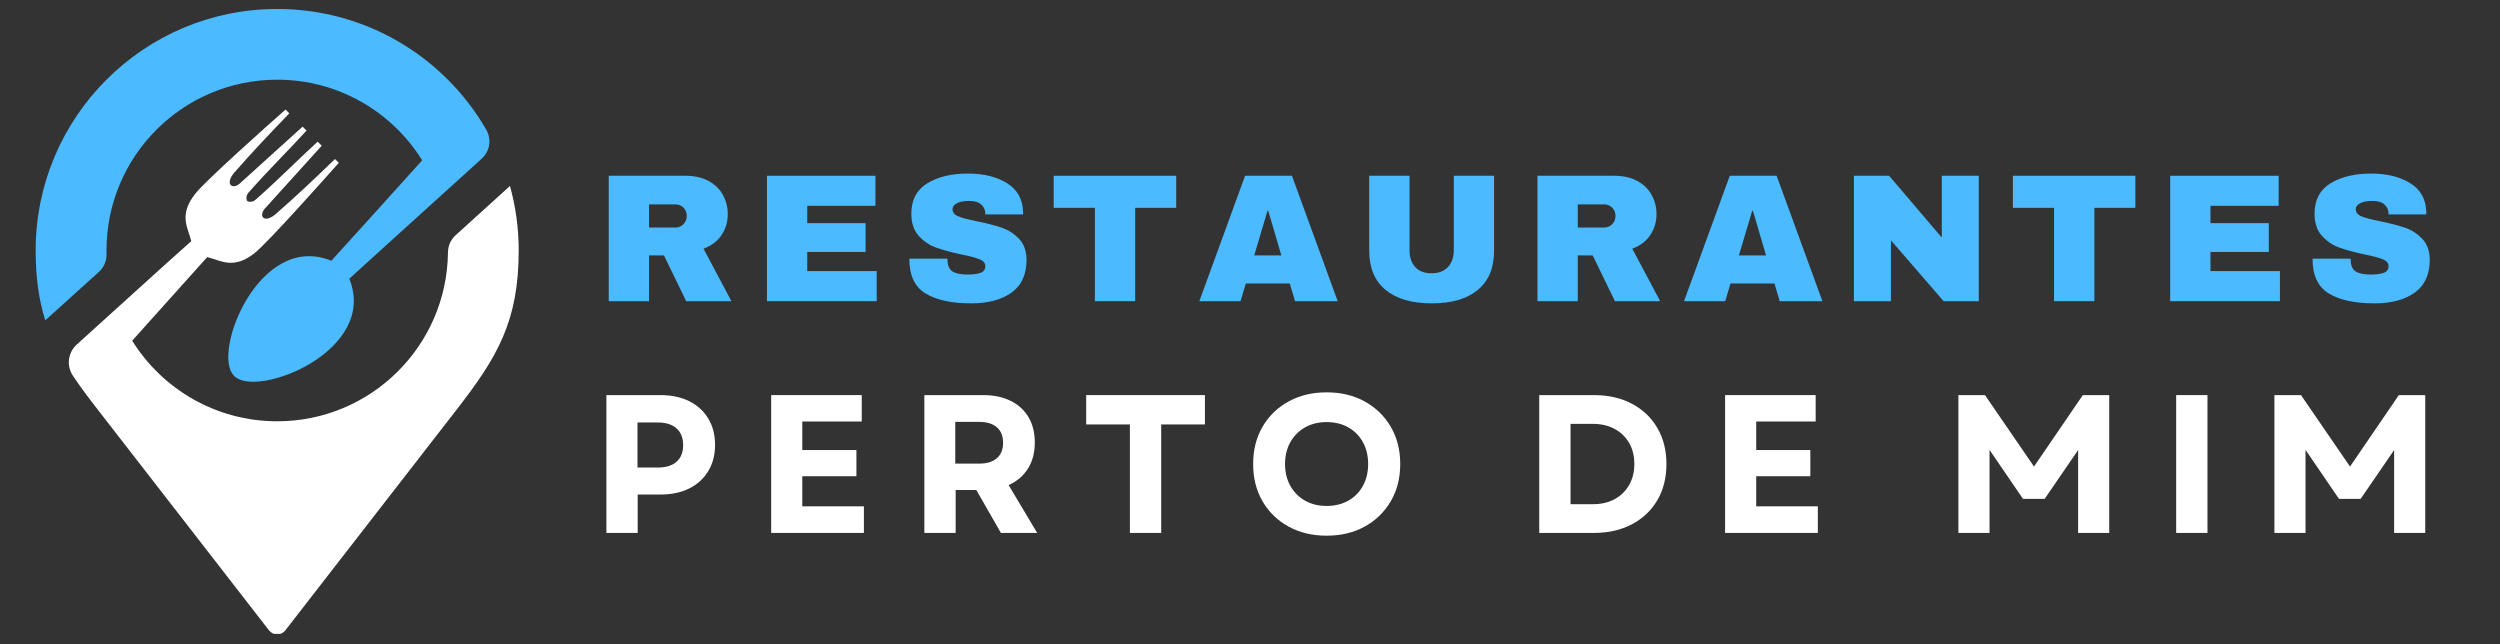
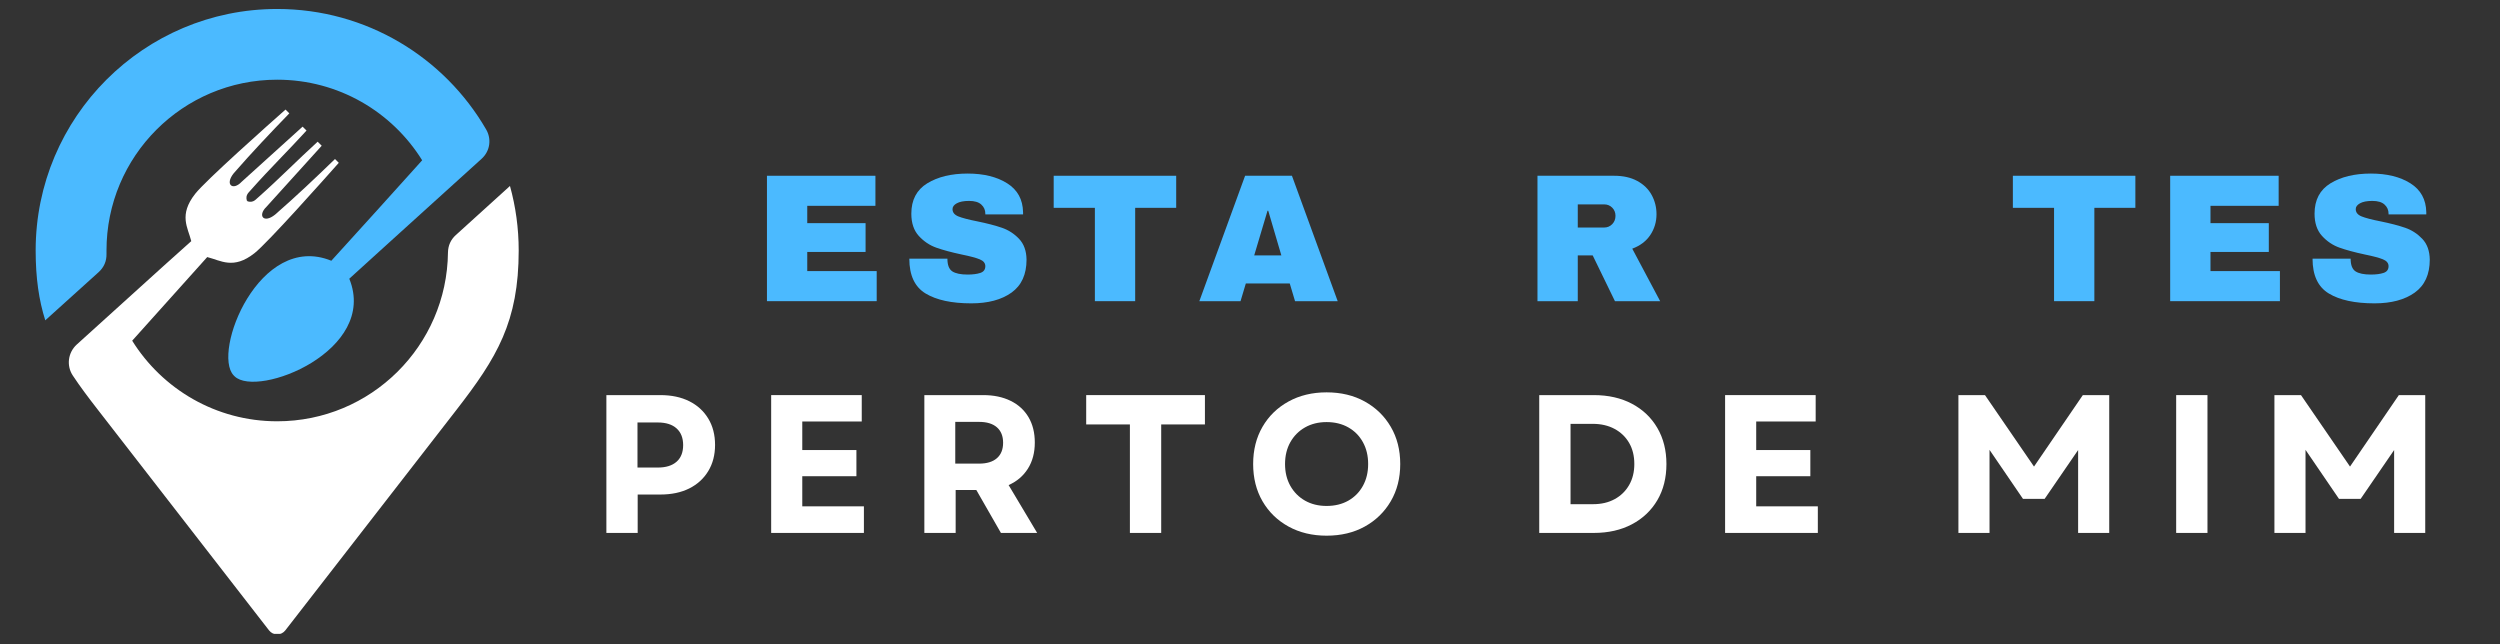
<svg xmlns="http://www.w3.org/2000/svg" width="2386" zoomAndPan="magnify" viewBox="0 0 1789.5 461.25" height="615" preserveAspectRatio="xMidYMid meet" version="1.0">
  <rect x="0" y="0" width="1789.5" height="461.25" fill="#333333" stroke="none" />
  <defs>
    <g />
    <clipPath id="389c0aef1a">
      <path d="M 49 78 L 371.52 78 L 371.52 453.715 L 49 453.715 Z M 49 78 " clip-rule="nonzero" />
    </clipPath>
    <clipPath id="3302362e31">
      <path d="M 25.504 6.426 L 351 6.426 L 351 274 L 25.504 274 Z M 25.504 6.426 " clip-rule="nonzero" />
    </clipPath>
  </defs>
  <g fill="#ffffff" fill-opacity="1">
    <g transform="translate(422.201, 381.47)">
      <g>
        <path d="M 11.844 0 L 11.844 -98.656 L 50.453 -98.656 C 58.441 -98.656 65.348 -97.195 71.172 -94.281 C 76.992 -91.375 81.523 -87.238 84.766 -81.875 C 88.016 -76.52 89.641 -70.227 89.641 -63 C 89.641 -55.852 88.016 -49.602 84.766 -44.25 C 81.523 -38.895 76.992 -34.758 71.172 -31.844 C 65.348 -28.938 58.441 -27.484 50.453 -27.484 L 34.25 -27.484 L 34.25 0 Z M 34.109 -46.797 L 48.625 -46.797 C 54.445 -46.797 58.93 -48.18 62.078 -50.953 C 65.223 -53.723 66.797 -57.691 66.797 -62.859 C 66.797 -68.023 65.223 -72.016 62.078 -74.828 C 58.93 -77.648 54.445 -79.062 48.625 -79.062 L 34.109 -79.062 Z M 34.109 -46.797 " />
      </g>
    </g>
  </g>
  <g fill="#ffffff" fill-opacity="1">
    <g transform="translate(540.162, 381.47)">
      <g>
        <path d="M 11.844 0 L 11.844 -98.656 L 76.672 -98.656 L 76.672 -79.766 L 34.109 -79.766 L 34.109 -59.328 L 72.859 -59.328 L 72.859 -40.594 L 34.109 -40.594 L 34.109 -19.031 L 78.219 -19.031 L 78.219 0 Z M 11.844 0 " />
      </g>
    </g>
  </g>
  <g fill="#ffffff" fill-opacity="1">
    <g transform="translate(649.808, 381.47)">
      <g>
        <path d="M 11.844 0 L 11.844 -98.656 L 53.984 -98.656 C 61.492 -98.656 68.02 -97.289 73.562 -94.562 C 79.113 -91.844 83.391 -87.945 86.391 -82.875 C 89.398 -77.801 90.906 -71.738 90.906 -64.688 C 90.906 -57.457 89.258 -51.234 85.969 -46.016 C 82.688 -40.797 78.082 -36.875 72.156 -34.25 L 92.594 0 L 66.656 0 L 49.047 -30.719 L 34.25 -30.719 L 34.25 0 Z M 33.969 -49.609 L 51.016 -49.609 C 56.555 -49.609 60.805 -50.898 63.766 -53.484 C 66.734 -56.066 68.219 -59.754 68.219 -64.547 C 68.219 -69.336 66.734 -73.023 63.766 -75.609 C 60.805 -78.191 56.555 -79.484 51.016 -79.484 L 33.969 -79.484 Z M 33.969 -49.609 " />
      </g>
    </g>
  </g>
  <g fill="#ffffff" fill-opacity="1">
    <g transform="translate(773.265, 381.47)">
      <g>
        <path d="M 35.516 0 L 35.516 -77.656 L 4.234 -77.656 L 4.234 -98.656 L 89.219 -98.656 L 89.219 -77.656 L 57.922 -77.656 L 57.922 0 Z M 35.516 0 " />
      </g>
    </g>
  </g>
  <g fill="#ffffff" fill-opacity="1">
    <g transform="translate(890.944, 381.47)">
      <g>
        <path d="M 58.625 1.969 C 48.383 1.969 39.297 -0.211 31.359 -4.578 C 23.422 -8.953 17.219 -14.988 12.75 -22.688 C 8.289 -30.395 6.062 -39.273 6.062 -49.328 C 6.062 -59.379 8.289 -68.254 12.75 -75.953 C 17.219 -83.66 23.422 -89.695 31.359 -94.062 C 39.297 -98.438 48.383 -100.625 58.625 -100.625 C 68.969 -100.625 78.082 -98.438 85.969 -94.062 C 93.863 -89.695 100.066 -83.66 104.578 -75.953 C 109.086 -68.254 111.344 -59.379 111.344 -49.328 C 111.344 -39.273 109.086 -30.395 104.578 -22.688 C 100.066 -14.988 93.863 -8.953 85.969 -4.578 C 78.082 -0.211 68.969 1.969 58.625 1.969 Z M 28.891 -49.328 C 28.891 -43.41 30.156 -38.195 32.688 -33.688 C 35.227 -29.176 38.727 -25.648 43.188 -23.109 C 47.656 -20.578 52.801 -19.312 58.625 -19.312 C 64.551 -19.312 69.742 -20.578 74.203 -23.109 C 78.66 -25.648 82.133 -29.176 84.625 -33.688 C 87.125 -38.195 88.375 -43.41 88.375 -49.328 C 88.375 -55.242 87.125 -60.457 84.625 -64.969 C 82.133 -69.477 78.66 -73 74.203 -75.531 C 69.742 -78.07 64.551 -79.344 58.625 -79.344 C 52.801 -79.344 47.656 -78.07 43.188 -75.531 C 38.727 -73 35.227 -69.477 32.688 -64.969 C 30.156 -60.457 28.891 -55.242 28.891 -49.328 Z M 28.891 -49.328 " />
      </g>
    </g>
  </g>
  <g fill="#ffffff" fill-opacity="1">
    <g transform="translate(1032.582, 381.47)">
      <g />
    </g>
  </g>
  <g fill="#ffffff" fill-opacity="1">
    <g transform="translate(1089.942, 381.47)">
      <g>
        <path d="M 11.844 0 L 11.844 -98.656 L 50.875 -98.656 C 61.301 -98.656 70.414 -96.586 78.219 -92.453 C 86.02 -88.316 92.082 -82.535 96.406 -75.109 C 100.727 -67.691 102.891 -59.098 102.891 -49.328 C 102.891 -39.461 100.727 -30.844 96.406 -23.469 C 92.082 -16.094 86.02 -10.336 78.219 -6.203 C 70.414 -2.066 61.301 0 50.875 0 Z M 34.25 -20.578 L 50.453 -20.578 C 56.273 -20.578 61.395 -21.773 65.812 -24.172 C 70.227 -26.566 73.68 -29.926 76.172 -34.25 C 78.66 -38.57 79.906 -43.598 79.906 -49.328 C 79.906 -55.148 78.66 -60.195 76.172 -64.469 C 73.68 -68.75 70.203 -72.086 65.734 -74.484 C 61.273 -76.879 56.086 -78.078 50.172 -78.078 L 34.25 -78.078 Z M 34.25 -20.578 " />
      </g>
    </g>
  </g>
  <g fill="#ffffff" fill-opacity="1">
    <g transform="translate(1222.982, 381.47)">
      <g>
        <path d="M 11.844 0 L 11.844 -98.656 L 76.672 -98.656 L 76.672 -79.766 L 34.109 -79.766 L 34.109 -59.328 L 72.859 -59.328 L 72.859 -40.594 L 34.109 -40.594 L 34.109 -19.031 L 78.219 -19.031 L 78.219 0 Z M 11.844 0 " />
      </g>
    </g>
  </g>
  <g fill="#ffffff" fill-opacity="1">
    <g transform="translate(1332.628, 381.47)">
      <g />
    </g>
  </g>
  <g fill="#ffffff" fill-opacity="1">
    <g transform="translate(1389.989, 381.47)">
      <g>
        <path d="M 11.844 0 L 11.844 -98.656 L 30.859 -98.656 L 65.953 -47.5 L 100.906 -98.656 L 119.797 -98.656 L 119.797 0 L 97.531 0 L 97.531 -59.328 L 73.562 -24.375 L 58.062 -24.375 L 34.109 -59.469 L 34.109 0 Z M 11.844 0 " />
      </g>
    </g>
  </g>
  <g fill="#ffffff" fill-opacity="1">
    <g transform="translate(1545.86, 381.47)">
      <g>
        <path d="M 11.844 0 L 11.844 -98.656 L 34.25 -98.656 L 34.25 0 Z M 11.844 0 " />
      </g>
    </g>
  </g>
  <g fill="#ffffff" fill-opacity="1">
    <g transform="translate(1616.186, 381.47)">
      <g>
        <path d="M 11.844 0 L 11.844 -98.656 L 30.859 -98.656 L 65.953 -47.5 L 100.906 -98.656 L 119.797 -98.656 L 119.797 0 L 97.531 0 L 97.531 -59.328 L 73.562 -24.375 L 58.062 -24.375 L 34.109 -59.469 L 34.109 0 Z M 11.844 0 " />
      </g>
    </g>
  </g>
  <g clip-path="url(#389c0aef1a)">
    <path fill="#ffffff" d="M 52.148 268.871 C 57.309 276.656 63.285 284.629 69.988 293.23 L 192.605 451.258 C 194.055 453.07 196.047 454.066 198.402 454.066 C 200.758 454.066 202.75 453.07 204.199 451.258 L 326.637 293.504 C 355.797 255.918 371.281 230.289 371.281 179.305 C 371.281 163.277 369.109 147.789 365.035 133.121 L 326.273 168.258 C 322.652 171.516 320.75 175.773 320.66 180.664 C 319.934 247.586 265.508 301.562 198.402 301.562 C 154.57 301.562 116.172 278.469 94.621 243.875 C 112.824 223.59 131.023 203.395 148.324 184.016 C 158.102 186.461 167.066 193.16 182.191 181.207 C 191.699 173.691 232 128.41 242.504 116.547 L 239.789 113.828 C 225.391 127.777 211.988 140.453 196.953 153.586 C 188.621 160.289 184.273 154.219 190.703 148.062 L 230.281 104.32 L 227.383 101.422 C 213.434 114.102 199.762 128.047 185.453 140.727 C 183.188 142.445 181.738 145.344 177.301 144.168 L 177.031 143.805 L 176.668 143.535 C 175.492 139.098 178.387 137.648 180.109 135.383 C 192.789 121.074 206.734 107.398 219.414 93.453 L 216.605 90.648 L 172.863 130.223 C 166.797 136.652 160.637 132.305 167.34 123.973 C 180.473 108.941 193.148 95.535 207.098 81.137 L 204.379 78.422 C 192.516 88.926 147.145 129.227 139.719 138.734 C 127.766 153.949 134.465 162.824 136.91 172.605 C 130.301 178.488 123.598 184.559 116.809 190.625 L 54.863 246.684 C 48.613 252.477 47.438 261.805 52.148 268.871 " fill-opacity="1" fill-rule="evenodd" />
  </g>
  <g clip-path="url(#3302362e31)">
    <path fill="#4bbaff" d="M 198.402 57.047 C 242.234 57.047 280.633 80.051 302.184 114.734 C 280.633 138.734 258.988 162.641 237.164 186.641 C 185.633 165.629 151.582 252.297 167.25 268.688 C 167.34 268.777 167.52 268.961 167.613 269.051 L 167.973 269.414 C 184.367 285.078 270.941 251.121 250.023 199.5 C 257.266 192.891 264.512 186.367 271.664 179.848 C 271.664 179.848 271.664 179.848 271.758 179.758 C 276.555 175.41 281.355 171.062 286.246 166.625 L 344.656 113.738 C 350.727 108.305 352.082 99.613 347.918 92.547 C 318.031 41.02 262.246 6.426 198.402 6.426 C 102.953 6.426 25.523 83.855 25.523 179.305 C 25.523 199.047 27.875 214.984 32.406 229.293 L 70.621 194.793 C 74.426 191.352 76.328 186.914 76.234 181.84 C 76.234 181.027 76.234 180.211 76.234 179.395 C 76.145 111.746 130.934 57.047 198.402 57.047 " fill-opacity="1" fill-rule="evenodd" />
  </g>
  <g fill="#4bbaff" fill-opacity="1">
    <g transform="translate(426.076, 215.577)">
      <g>
-         <path d="M 94.859 -62.234 C 94.859 -56.754 93.379 -51.797 90.422 -47.359 C 87.461 -42.93 83.156 -39.672 77.5 -37.578 L 97.469 0 L 65.109 0 L 49.188 -32.75 L 38.5 -32.75 L 38.5 0 L 9.656 0 L 9.656 -89.766 L 64.594 -89.766 C 71.031 -89.766 76.531 -88.523 81.094 -86.047 C 85.664 -83.566 89.102 -80.219 91.406 -76 C 93.707 -71.781 94.859 -67.191 94.859 -62.234 Z M 65.5 -61.062 C 65.5 -63.414 64.719 -65.375 63.156 -66.938 C 61.594 -68.5 59.676 -69.281 57.406 -69.281 L 38.5 -69.281 L 38.5 -52.719 L 57.406 -52.719 C 59.676 -52.719 61.594 -53.52 63.156 -55.125 C 64.719 -56.738 65.5 -58.719 65.5 -61.062 Z M 65.5 -61.062 " />
-       </g>
+         </g>
    </g>
  </g>
  <g fill="#4bbaff" fill-opacity="1">
    <g transform="translate(539.332, 215.577)">
      <g>
        <path d="M 9.656 -89.766 L 87.297 -89.766 L 87.297 -68.25 L 38.5 -68.25 L 38.5 -55.844 L 80.25 -55.844 L 80.25 -35.234 L 38.5 -35.234 L 38.5 -21.531 L 88.203 -21.531 L 88.203 0 L 9.656 0 Z M 9.656 -89.766 " />
      </g>
    </g>
  </g>
  <g fill="#4bbaff" fill-opacity="1">
    <g transform="translate(645.281, 215.577)">
      <g>
        <path d="M 47.359 -91.344 C 58.848 -91.344 68.285 -89.016 75.672 -84.359 C 83.066 -79.703 86.852 -72.805 87.031 -63.672 L 87.031 -62.109 L 60.016 -62.109 L 60.016 -62.625 C 60.016 -65.238 59.055 -67.414 57.141 -69.156 C 55.234 -70.895 52.32 -71.766 48.406 -71.766 C 44.582 -71.766 41.645 -71.195 39.594 -70.062 C 37.551 -68.938 36.531 -67.547 36.531 -65.891 C 36.531 -63.547 37.922 -61.805 40.703 -60.672 C 43.492 -59.547 47.977 -58.375 54.156 -57.156 C 61.375 -55.676 67.305 -54.129 71.953 -52.516 C 76.609 -50.91 80.676 -48.281 84.156 -44.625 C 87.633 -40.969 89.422 -36.008 89.516 -29.75 C 89.516 -19.133 85.926 -11.258 78.75 -6.125 C 71.57 -1 61.977 1.562 49.969 1.562 C 35.969 1.562 25.07 -0.785 17.281 -5.484 C 9.5 -10.18 5.609 -18.488 5.609 -30.406 L 32.875 -30.406 C 32.875 -25.883 34.047 -22.859 36.391 -21.328 C 38.742 -19.805 42.398 -19.047 47.359 -19.047 C 51.016 -19.047 54.035 -19.438 56.422 -20.219 C 58.816 -21.008 60.016 -22.617 60.016 -25.047 C 60.016 -27.223 58.688 -28.852 56.031 -29.938 C 53.383 -31.031 49.062 -32.188 43.062 -33.406 C 35.75 -34.969 29.703 -36.598 24.922 -38.297 C 20.141 -39.992 15.961 -42.797 12.391 -46.703 C 8.828 -50.617 7.047 -55.926 7.047 -62.625 C 7.047 -72.457 10.848 -79.703 18.453 -84.359 C 26.066 -89.016 35.703 -91.344 47.359 -91.344 Z M 47.359 -91.344 " />
      </g>
    </g>
  </g>
  <g fill="#4bbaff" fill-opacity="1">
    <g transform="translate(751.23, 215.577)">
      <g>
        <path d="M 61.328 -66.812 L 61.328 0 L 32.484 0 L 32.484 -66.812 L 3 -66.812 L 3 -89.766 L 90.688 -89.766 L 90.688 -66.812 Z M 61.328 -66.812 " />
      </g>
    </g>
  </g>
  <g fill="#4bbaff" fill-opacity="1">
    <g transform="translate(857.179, 215.577)">
      <g>
        <path d="M 69.812 0 L 66.031 -12.656 L 34.578 -12.656 L 30.797 0 L 1.312 0 L 34.062 -89.766 L 67.594 -89.766 L 100.344 0 Z M 40.578 -32.75 L 60.016 -32.75 L 50.625 -64.719 L 50.109 -64.719 Z M 40.578 -32.75 " />
      </g>
    </g>
  </g>
  <g fill="#4bbaff" fill-opacity="1">
    <g transform="translate(970.435, 215.577)">
      <g>
-         <path d="M 99.031 -36.141 C 99.031 -23.879 95.16 -14.531 87.422 -8.094 C 79.68 -1.656 68.676 1.562 54.406 1.562 C 40.145 1.562 29.117 -1.656 21.328 -8.094 C 13.547 -14.531 9.656 -23.879 9.656 -36.141 L 9.656 -89.766 L 38.5 -89.766 L 38.5 -36.531 C 38.5 -31.488 39.844 -27.469 42.531 -24.469 C 45.227 -21.469 49.145 -19.969 54.281 -19.969 C 59.414 -19.969 63.352 -21.488 66.094 -24.531 C 68.832 -27.57 70.203 -31.57 70.203 -36.531 L 70.203 -89.766 L 99.031 -89.766 Z M 99.031 -36.141 " />
-       </g>
+         </g>
    </g>
  </g>
  <g fill="#4bbaff" fill-opacity="1">
    <g transform="translate(1090.867, 215.577)">
      <g>
        <path d="M 94.859 -62.234 C 94.859 -56.754 93.379 -51.797 90.422 -47.359 C 87.461 -42.93 83.156 -39.672 77.5 -37.578 L 97.469 0 L 65.109 0 L 49.188 -32.75 L 38.5 -32.75 L 38.5 0 L 9.656 0 L 9.656 -89.766 L 64.594 -89.766 C 71.031 -89.766 76.531 -88.523 81.094 -86.047 C 85.664 -83.566 89.102 -80.219 91.406 -76 C 93.707 -71.781 94.859 -67.191 94.859 -62.234 Z M 65.5 -61.062 C 65.5 -63.414 64.719 -65.375 63.156 -66.938 C 61.594 -68.5 59.676 -69.281 57.406 -69.281 L 38.5 -69.281 L 38.5 -52.719 L 57.406 -52.719 C 59.676 -52.719 61.594 -53.52 63.156 -55.125 C 64.719 -56.738 65.5 -58.719 65.5 -61.062 Z M 65.5 -61.062 " />
      </g>
    </g>
  </g>
  <g fill="#4bbaff" fill-opacity="1">
    <g transform="translate(1204.123, 215.577)">
      <g>
-         <path d="M 69.812 0 L 66.031 -12.656 L 34.578 -12.656 L 30.797 0 L 1.312 0 L 34.062 -89.766 L 67.594 -89.766 L 100.344 0 Z M 40.578 -32.75 L 60.016 -32.75 L 50.625 -64.719 L 50.109 -64.719 Z M 40.578 -32.75 " />
-       </g>
+         </g>
    </g>
  </g>
  <g fill="#4bbaff" fill-opacity="1">
    <g transform="translate(1317.379, 215.577)">
      <g>
-         <path d="M 73.859 0 L 36.141 -43.578 L 36.141 0 L 9.656 0 L 9.656 -89.766 L 34.844 -89.766 L 72.547 -45.531 L 72.547 -89.766 L 99.031 -89.766 L 99.031 0 Z M 73.859 0 " />
-       </g>
+         </g>
    </g>
  </g>
  <g fill="#4bbaff" fill-opacity="1">
    <g transform="translate(1437.811, 215.577)">
      <g>
        <path d="M 61.328 -66.812 L 61.328 0 L 32.484 0 L 32.484 -66.812 L 3 -66.812 L 3 -89.766 L 90.688 -89.766 L 90.688 -66.812 Z M 61.328 -66.812 " />
      </g>
    </g>
  </g>
  <g fill="#4bbaff" fill-opacity="1">
    <g transform="translate(1543.76, 215.577)">
      <g>
        <path d="M 9.656 -89.766 L 87.297 -89.766 L 87.297 -68.25 L 38.5 -68.25 L 38.5 -55.844 L 80.25 -55.844 L 80.25 -35.234 L 38.5 -35.234 L 38.5 -21.531 L 88.203 -21.531 L 88.203 0 L 9.656 0 Z M 9.656 -89.766 " />
      </g>
    </g>
  </g>
  <g fill="#4bbaff" fill-opacity="1">
    <g transform="translate(1649.709, 215.577)">
      <g>
        <path d="M 47.359 -91.344 C 58.848 -91.344 68.285 -89.016 75.672 -84.359 C 83.066 -79.703 86.852 -72.805 87.031 -63.672 L 87.031 -62.109 L 60.016 -62.109 L 60.016 -62.625 C 60.016 -65.238 59.055 -67.414 57.141 -69.156 C 55.234 -70.895 52.32 -71.766 48.406 -71.766 C 44.582 -71.766 41.645 -71.195 39.594 -70.062 C 37.551 -68.938 36.531 -67.547 36.531 -65.891 C 36.531 -63.547 37.922 -61.805 40.703 -60.672 C 43.492 -59.547 47.977 -58.375 54.156 -57.156 C 61.375 -55.676 67.305 -54.129 71.953 -52.516 C 76.609 -50.91 80.676 -48.281 84.156 -44.625 C 87.633 -40.969 89.422 -36.008 89.516 -29.75 C 89.516 -19.133 85.926 -11.258 78.75 -6.125 C 71.57 -1 61.977 1.562 49.969 1.562 C 35.969 1.562 25.07 -0.785 17.281 -5.484 C 9.5 -10.18 5.609 -18.488 5.609 -30.406 L 32.875 -30.406 C 32.875 -25.883 34.047 -22.859 36.391 -21.328 C 38.742 -19.805 42.398 -19.047 47.359 -19.047 C 51.016 -19.047 54.035 -19.438 56.422 -20.219 C 58.816 -21.008 60.016 -22.617 60.016 -25.047 C 60.016 -27.223 58.688 -28.852 56.031 -29.938 C 53.383 -31.031 49.062 -32.188 43.062 -33.406 C 35.75 -34.969 29.703 -36.598 24.922 -38.297 C 20.141 -39.992 15.961 -42.797 12.391 -46.703 C 8.828 -50.617 7.047 -55.926 7.047 -62.625 C 7.047 -72.457 10.848 -79.703 18.453 -84.359 C 26.066 -89.016 35.703 -91.344 47.359 -91.344 Z M 47.359 -91.344 " />
      </g>
    </g>
  </g>
</svg>